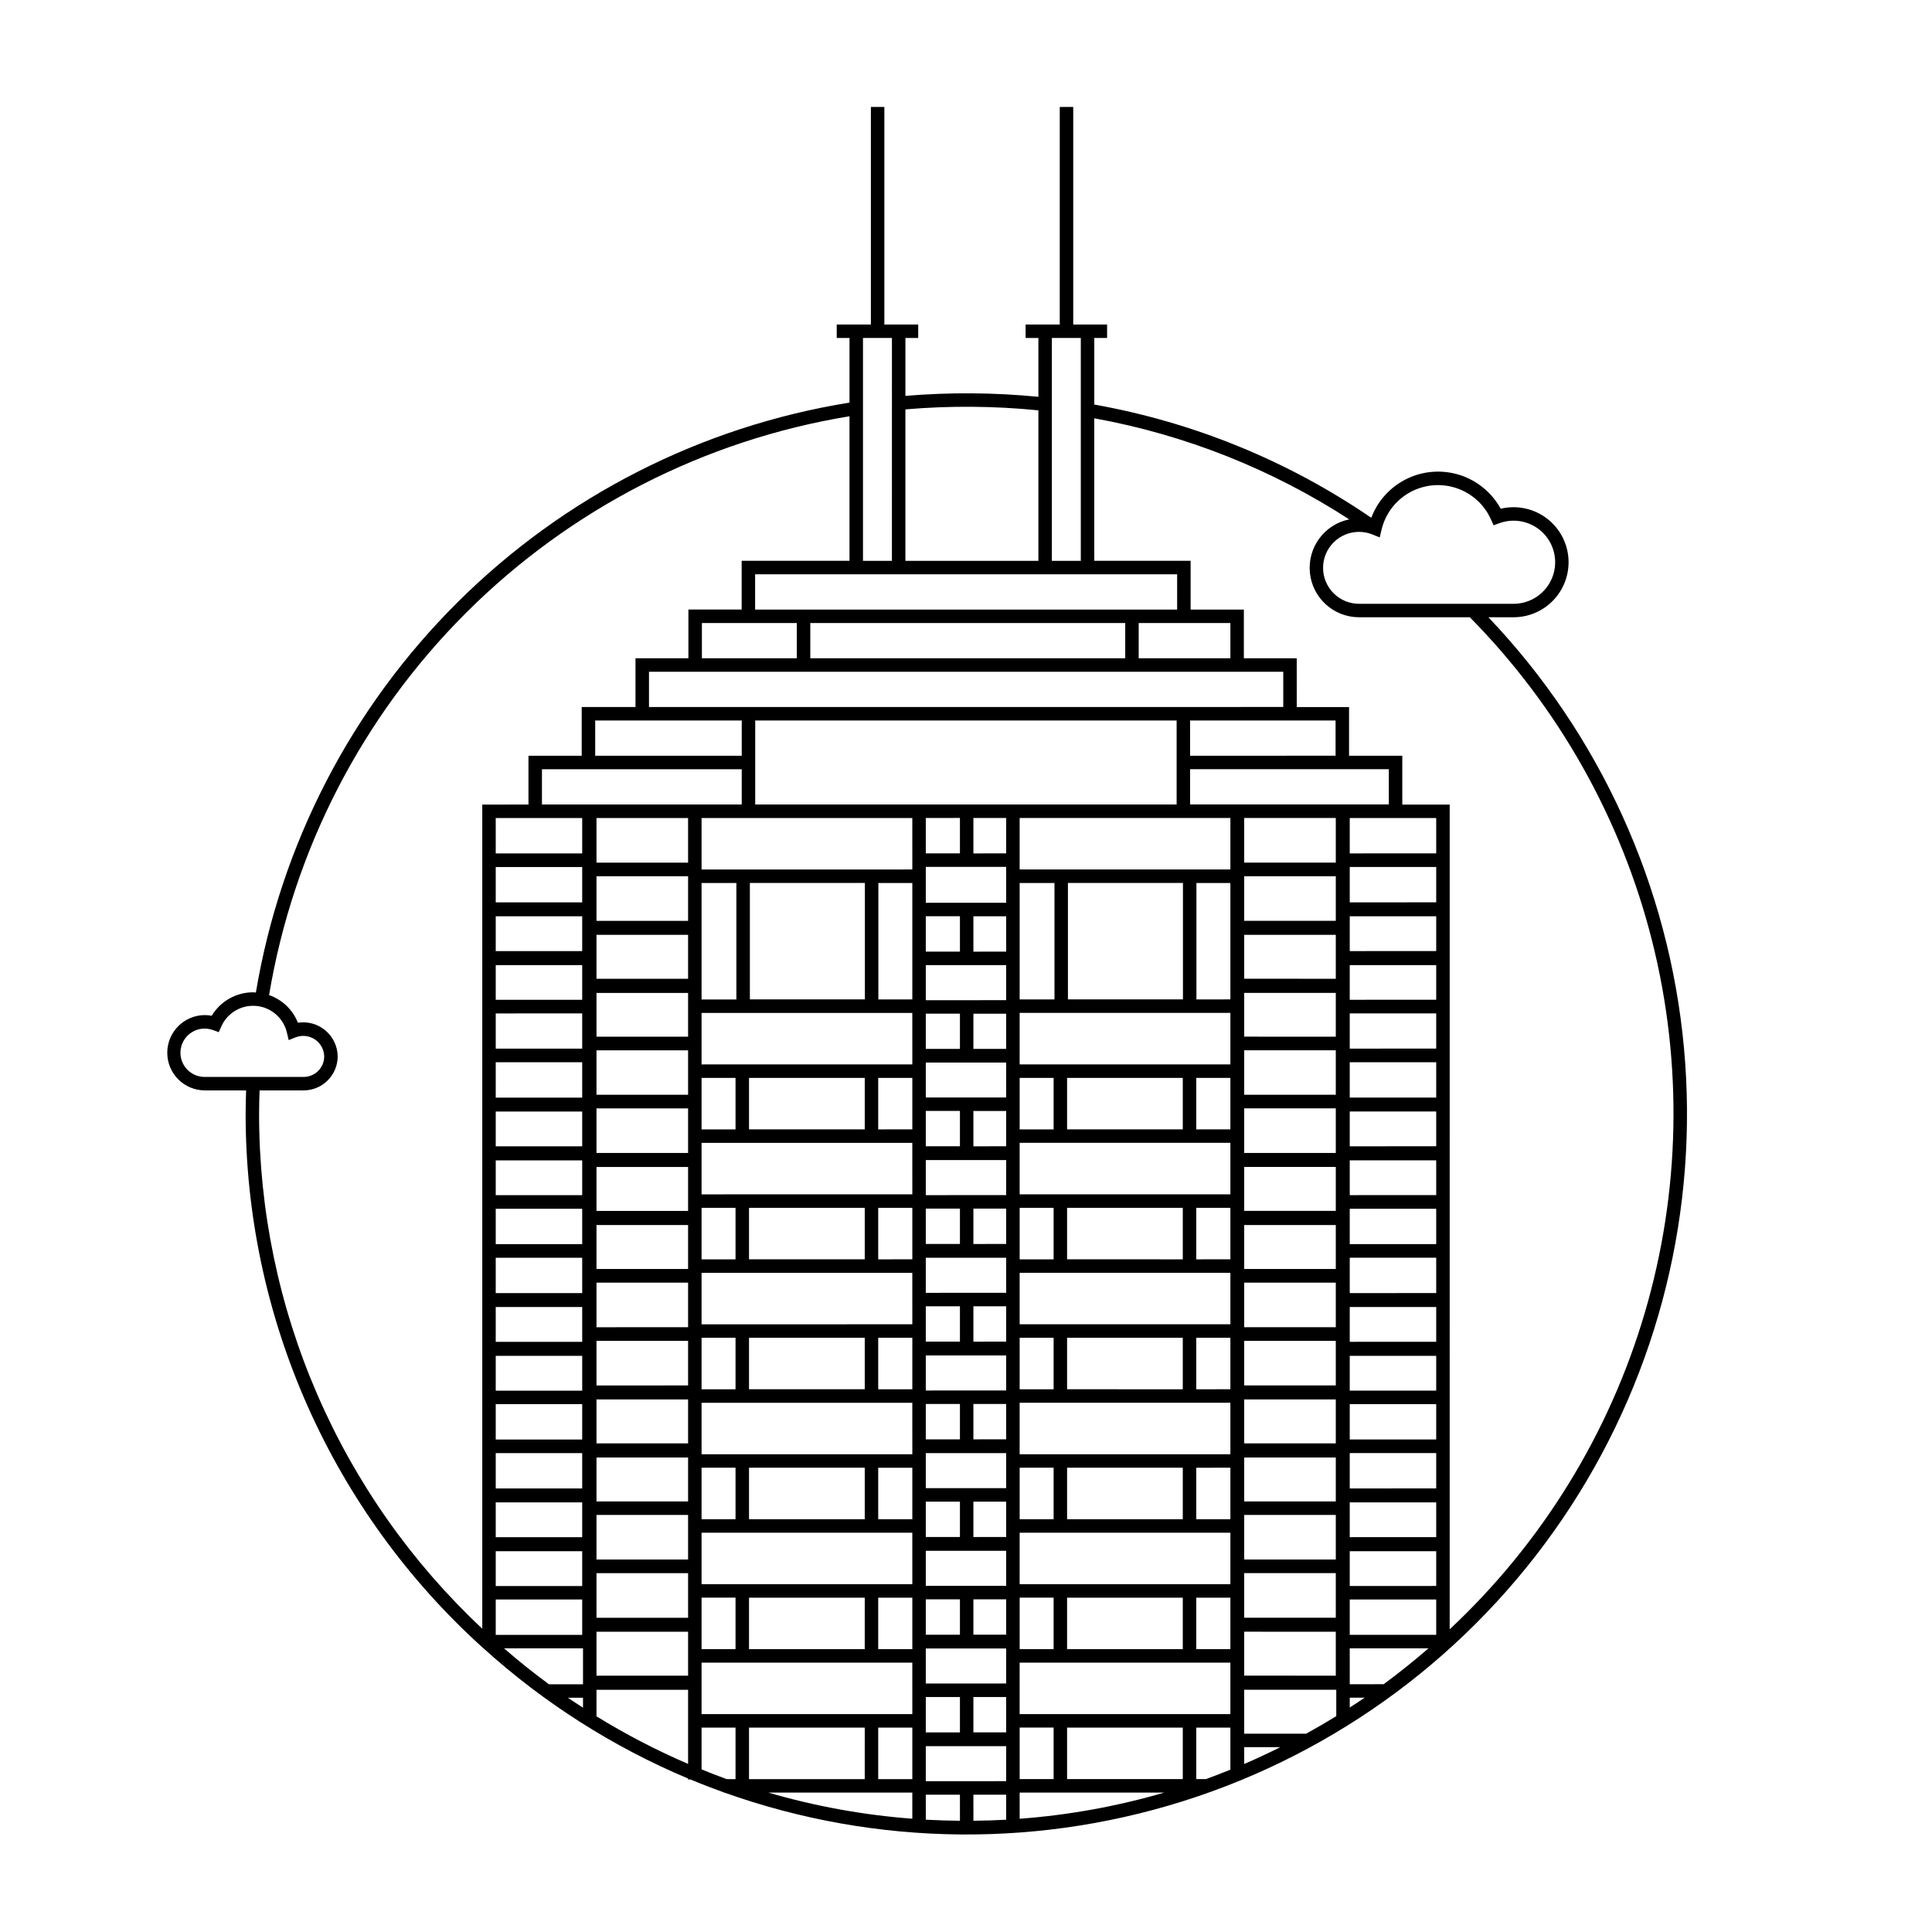
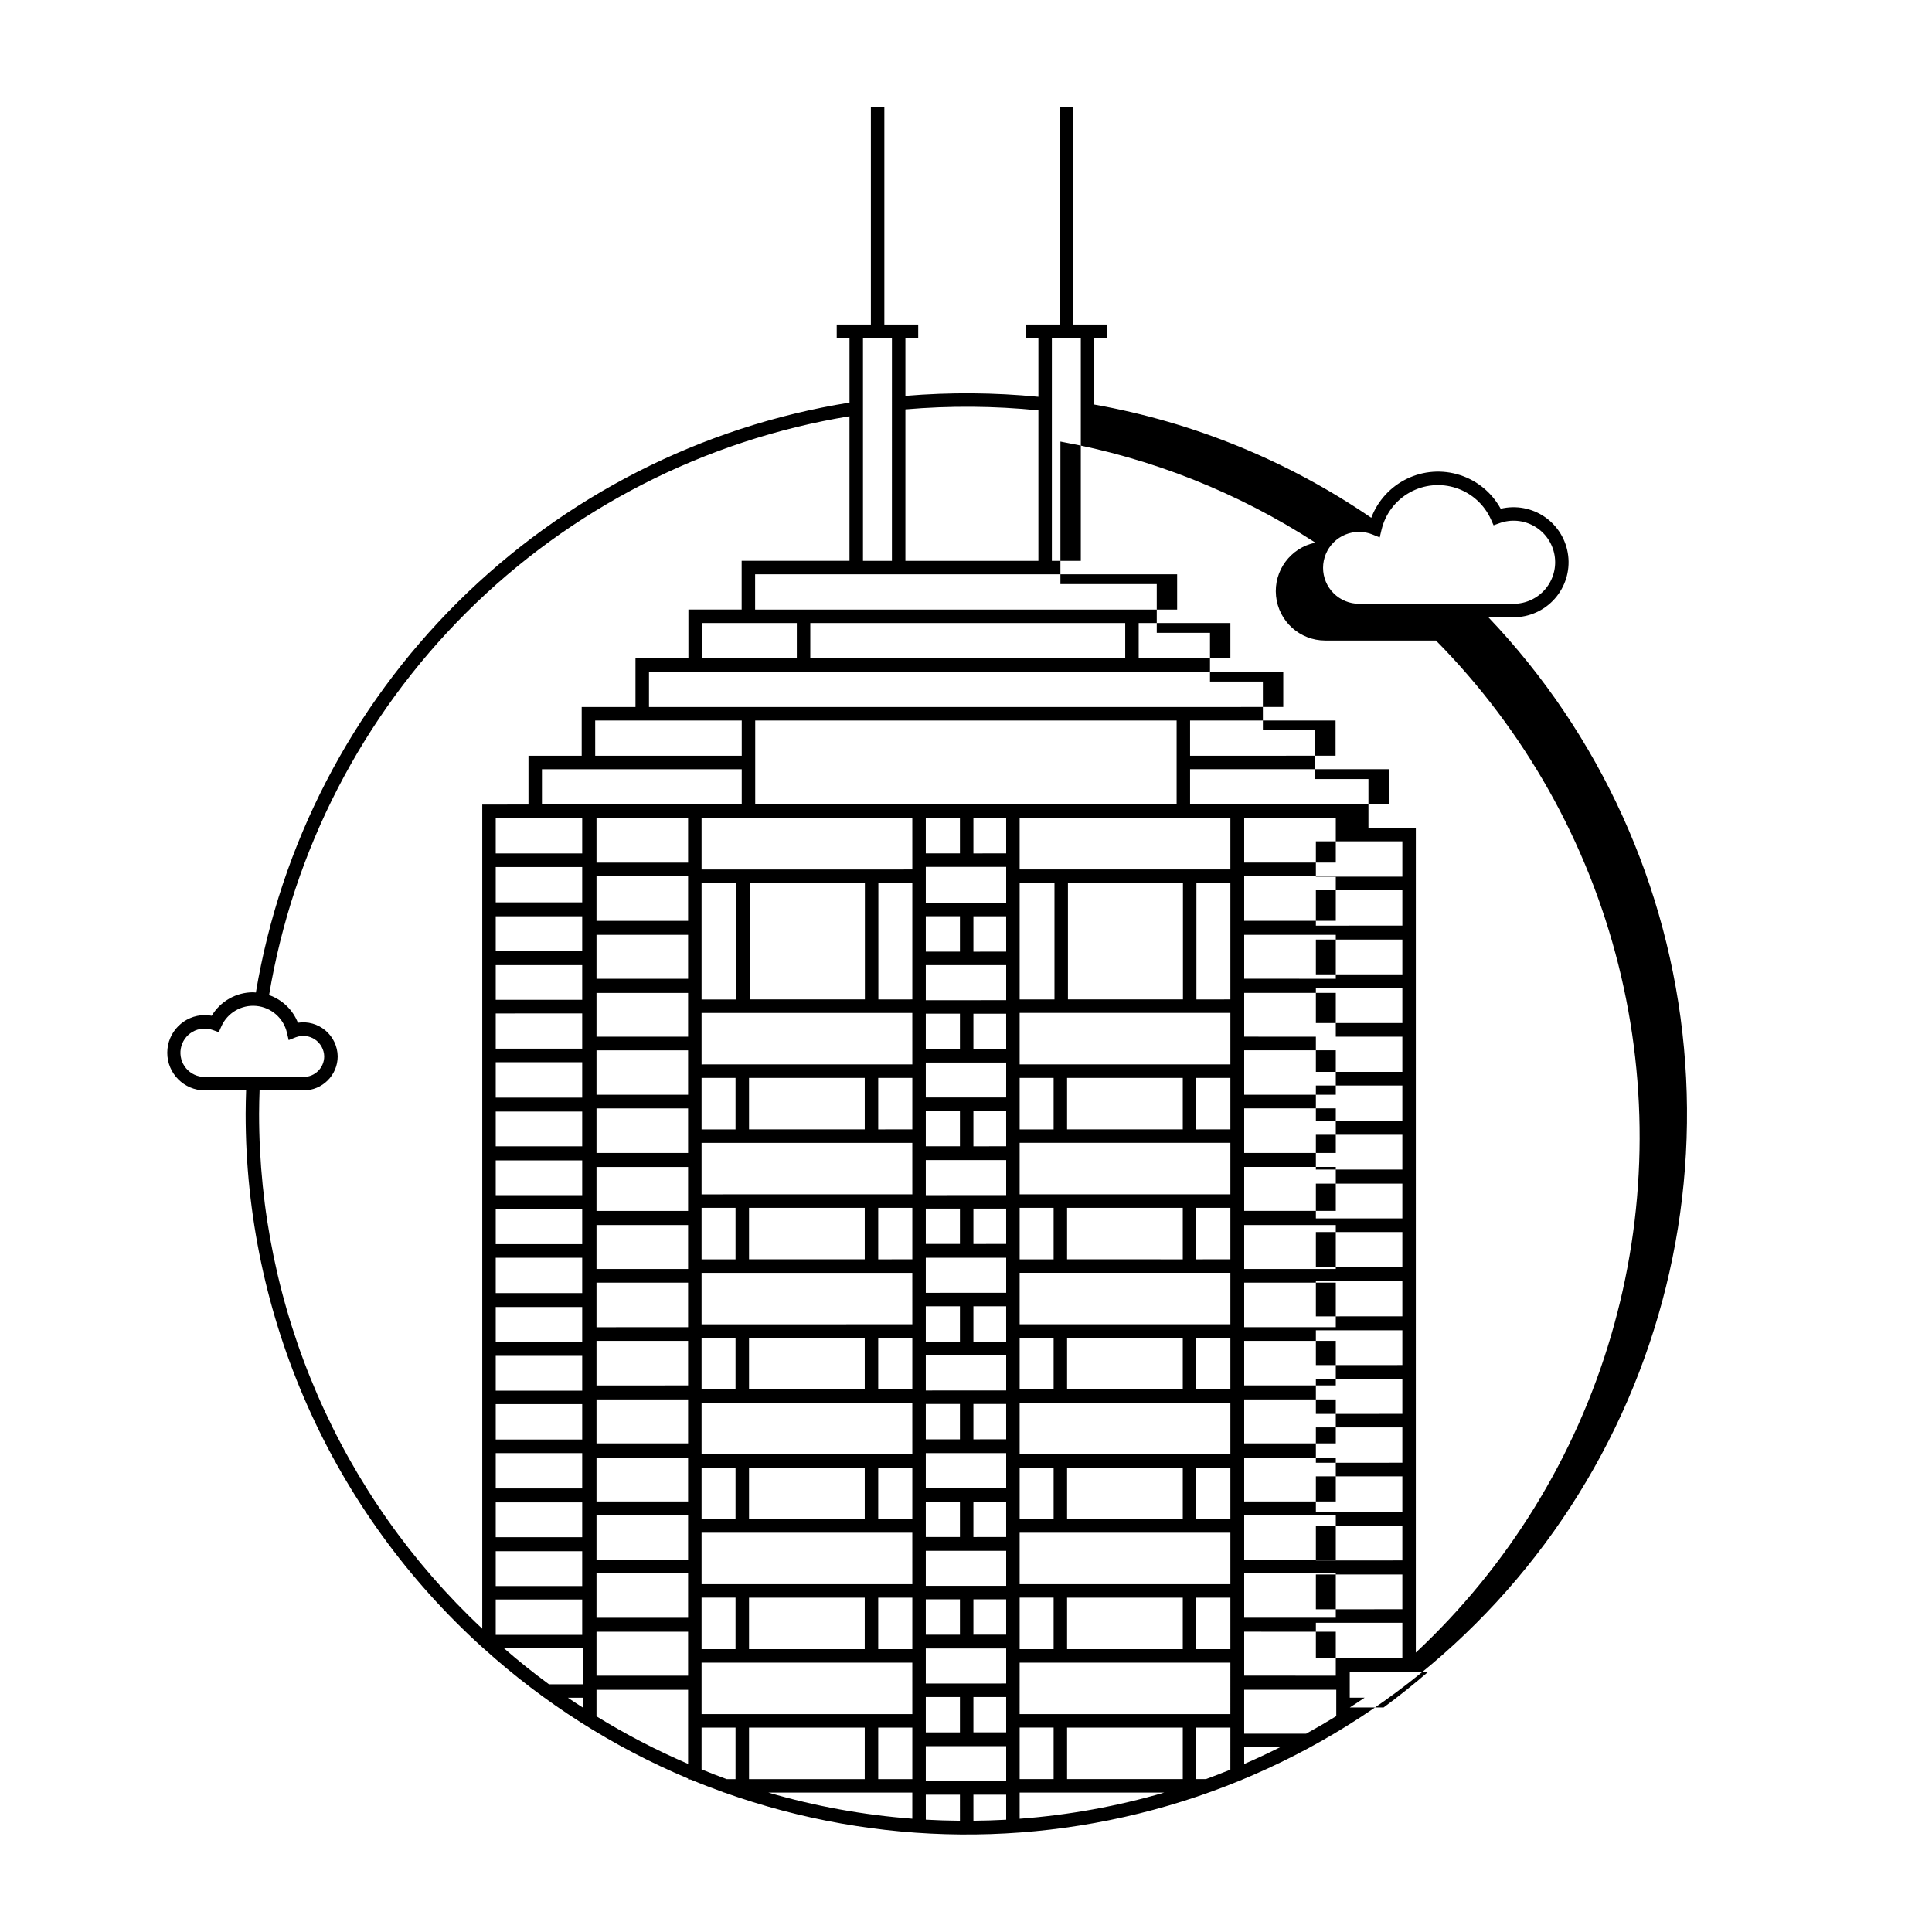
<svg xmlns="http://www.w3.org/2000/svg" fill="#000000" width="800px" height="800px" version="1.1" viewBox="144 144 512 512">
-   <path d="m538.43 307.58h6.695c4.164-0.004 8.129-1.789 10.891-4.906 2.766-3.117 4.062-7.266 3.57-11.398-0.492-4.137-2.731-7.863-6.144-10.242-3.418-2.379-7.691-3.188-11.742-2.211-2.328-4.258-6.203-7.453-10.824-8.934-4.617-1.48-9.629-1.133-13.996 0.977-4.371 2.109-7.762 5.812-9.48 10.352-22.062-15.094-47.086-25.32-73.402-30.004v-17.645h3.394v-3.57h-8.973v-57.656h-3.57l-0.004 57.656h-9.051v3.57h3.391v15.59c-11.715-1.145-23.512-1.23-35.242-0.246v-15.344h3.391v-3.57h-8.973v-57.656h-3.57v57.656h-9.051v3.57h3.387v17.125c-39.281 6.324-75.59 24.812-103.81 52.855-28.223 28.047-46.934 64.238-53.508 103.48-0.25-0.016-0.488-0.055-0.738-0.055v-0.004c-4.492 0.008-8.656 2.367-10.969 6.219-0.613-0.121-1.238-0.18-1.863-0.18-5.484 0.039-9.914 4.496-9.914 9.98 0 5.488 4.43 9.945 9.914 9.98h10.98c-0.062 2.059-0.125 4.121-0.125 6.195-0.012 26.641 5.562 52.988 16.367 77.34 10.801 24.352 26.59 46.168 46.348 64.043l0.328 0.281h-0.004c16 14.477 34.332 26.145 54.223 34.508v0.246h0.625c2.906 1.211 5.848 2.348 8.828 3.414v0.059h0.172c40.453 14.434 84.594 14.805 125.28 1.055 40.691-13.754 75.559-40.82 98.965-76.832 23.406-36.012 33.988-78.867 30.035-121.63-3.953-42.77-22.215-82.957-51.828-114.07zm-30.719-21.941 1.93 0.781 0.477-2.027h0.004c0.992-4.203 3.711-7.793 7.481-9.895 3.773-2.098 8.258-2.516 12.352-1.148 4.098 1.367 7.43 4.394 9.184 8.34l0.68 1.516 1.559-0.562c3.059-1.105 6.449-0.805 9.266 0.828 2.812 1.629 4.762 4.418 5.324 7.625 0.562 3.203-0.32 6.488-2.41 8.98-2.094 2.492-5.176 3.93-8.43 3.934h-40.949c-2.531 0.004-4.961-0.996-6.75-2.785-1.793-1.785-2.801-4.215-2.801-6.746s1.008-4.957 2.801-6.746c1.789-1.785 4.219-2.789 6.75-2.781 1.211 0 2.414 0.23 3.539 0.688zm-84.957-52.07h7.672v59.055h-7.672zm-38.812 18.922c11.73-1.004 23.527-0.918 35.242 0.254v39.879h-35.242zm-11.242-18.922h7.672l-0.004 59.055h-7.668zm11.242 62.629h72.012v9.344h-111.84v-9.344zm89.785 276.52v-11.82h24.273v11.816zm24.273 3.707v11.645l-24.273-0.004v-11.645zm-24.273-19.137v-11.816h24.273v11.816zm0-15.391v-11.645h24.273v11.645zm0-15.391v-11.645h24.273v11.645zm0-15.352v-11.816h24.273v11.82zm0-15.43v-11.816h24.273v11.816zm0-15.434v-11.641h24.273v11.645zm0-15.391v-11.645h24.273v11.645zm0-15.352v-11.816h24.273v11.816zm0-15.43v-11.777h24.273v11.777zm0-15.391v-11.594h24.273v11.598zm0-15.348v-11.637h24.273v11.641zm0-15.348v-11.816h24.273v11.816zm0-15.434v-11.816h24.273v11.816zm-14.344-15.406v-9.344h52.668v9.344zm38.559-12.918-38.559 0.008v-9.344h38.559zm-13.863-12.914-168.09 0.004v-9.34h168.09zm-139.94 25.84v-22.262h111.68v22.262zm70.082 20.809 9.227-0.004v30.863h-9.227zm0 51.652h9v13.645h-9zm0 34.434h9v13.645h-9zm0 34.434h9v13.645h-9zm0 34.434h9v13.645l-9 0.004zm0 34.434h9v13.648h-9zm0 34.434h9v13.652h-9zm-15.828-241.06v9.391h-9.047v-9.387zm-9.047 26.051h9.047v9.371h-9.047zm0 25.812h9.047v9.336h-9.047zm0 25.777h9.047v9.371h-9.047zm0 25.887h9.047v9.371h-9.047zm0 25.887h9.047v9.371h-9.047zm0 25.887h9.047v9.375h-9.047zm0 25.887h9.047v9.371h-9.047zm0 25.887h9.047v9.371h-9.047zm0 25.887h9.047v9.371h-9.047zm-48.777-258.79v9.344h-38.832l-0.004-9.344zm-10.559-16.488v-9.344h25.156v9.344zm28.727 0v-9.344h83.461v9.344zm111.33 0h-24.301v-9.344h24.301zm-271.83 110.95c-1.895 0.004-3.691-0.832-4.914-2.281-1.219-1.449-1.734-3.367-1.41-5.231 0.328-1.867 1.465-3.492 3.102-4.441 1.641-0.949 3.617-1.125 5.398-0.48l1.566 0.57 0.68-1.523h-0.004c1.602-3.609 5.332-5.793 9.266-5.43s7.195 3.195 8.109 7.039l0.473 2.012 1.922-0.762c1.684-0.629 3.566-0.402 5.055 0.602 1.488 1.008 2.398 2.672 2.441 4.469-0.004 3.016-2.449 5.457-5.465 5.457zm73.57-72.18v218.4c-18.676-17.488-33.559-38.621-43.73-62.094-10.176-23.469-15.422-48.781-15.414-74.363 0-2.074 0.062-4.137 0.129-6.195h11.664c4.988-0.004 9.031-4.043 9.039-9.027-0.039-2.648-1.223-5.148-3.242-6.856-2.023-1.711-4.688-2.457-7.301-2.051-1.359-3.438-4.148-6.113-7.641-7.324 6.418-38.426 24.699-73.879 52.285-101.39 27.586-27.512 63.09-45.695 101.53-52.008v38.305h-28.578v12.918h-14.113v12.914h-14.023v12.914h-14.254v12.914l-14.105 0.004v12.934zm3.57 194.15v-9.227h22.914v9.227zm22.914 3.719v9.223h-22.914v-9.223zm-22.914-16.629v-9.375h22.914v9.371zm0-12.977v-9.375h22.914v9.371zm0-12.945v-9.223h22.914v9.223zm0-12.941v-9.227h22.914v9.227zm0-12.91v-9.375h22.914v9.371zm0-12.977v-9.375h22.914v9.371zm0-12.98v-9.223h22.914v9.223zm0-12.941v-9.227h22.914v9.227zm0-12.91v-9.375h22.914v9.371zm0-12.977v-9.336l22.914-0.004v9.336zm0-12.945v-9.188h22.914v9.188zm0-12.906v-9.227h22.914v9.227zm0-12.91v-9.375h22.914v9.371zm0-12.977v-9.375h22.914v9.371zm0 197.72h22.914v9.371l-22.914 0.004zm23.129 28.664c-1.34-0.867-2.688-1.727-4.004-2.629h4.004zm0-8.477v2.277h-9.02c-4.102-3.008-8.07-6.18-11.902-9.52h20.926zm27.848 23.379c-8.387-3.606-16.5-7.82-24.273-12.609v-7.023h24.273zm0-23.379h-24.273v-11.645h24.273zm0-15.352h-24.273v-11.82h24.273zm0-15.43h-24.273v-11.816h24.273zm0-15.391h-24.273v-11.645h24.273zm0-15.391h-24.273v-11.645h24.273zm0-15.352-24.273 0.004v-11.816h24.273zm0-15.43-24.273 0.004v-11.816h24.273zm0-15.434-24.273 0.004v-11.645h24.273zm0-15.391-24.273 0.004v-11.645h24.273zm0-15.352-24.273 0.004v-11.816h24.273zm0-19.895v4.465l-24.273 0.004v-11.777h24.273zm0-19.004v8.078l-24.273 0.008v-11.602h24.273zm0-7.269-24.273 0.004v-11.641h24.273zm0-25.379v10.031l-24.273 0.004v-11.816h24.273zm0-5.398-24.273 0.004v-11.816h24.273zm-38.73-15.406v-9.344h52.945v9.344zm42.301 20.809h9.227v30.863h-9.227zm0 51.652h9v13.645l-9 0.004zm0 34.434h9v13.645l-9 0.004zm0 34.434h9v13.645l-9 0.004zm0 34.434h9v13.645l-9 0.008zm0 34.434h9v13.652h-9zm9 48.09h-2.359c-2.238-0.809-4.441-1.684-6.641-2.574v-11.074h9zm46.848 10.5v-0.004c-12.926-0.973-25.715-3.297-38.156-6.926h38.156zm-43.273-10.5v-13.648h30.668l-0.004 13.648zm43.277 0h-9.039v-13.648h9.039zm0-17.219h-55.852v-13.645h55.848zm-43.277-17.219v-13.645h30.668l-0.004 13.645zm43.277 0h-9.039v-13.645h9.039zm0-17.219h-55.852v-13.645h55.848zm-43.277-17.219v-13.645h30.668v13.645zm43.277 0-9.039 0.004v-13.645h9.039zm0-17.219-55.852 0.004v-13.645h55.848zm-43.277-17.219v-13.645h30.668v13.645zm43.277 0-9.039 0.004v-13.645h9.039zm0-17.219-55.852 0.008v-13.645h55.848zm-43.277-17.219v-13.645h30.668v13.645zm43.277 0-9.039 0.008v-13.645h9.039zm0-17.219-55.852 0.008v-13.645h55.848zm-43.277-17.219v-13.637h30.668v13.645zm43.277 0-9.039 0.012v-13.648h9.039zm0-17.219-55.852 0.012v-13.645h55.848zm-43.051-17.219v-30.863h30.48v30.863zm43.051 0-9 0.012v-30.863h9zm0-34.434-55.852 0.012v-13.645h55.848zm12.621 252.1c-3.031-0.027-6.051-0.117-9.047-0.285l-0.004-6.621h9.047zm12.254-0.273c-2.875 0.16-5.773 0.238-8.684 0.27l-0.004-6.902h8.684zm0-10.219-21.305 0.012v-9.293h21.305zm0-12.941-8.688 0.012v-9.371h8.684zm0-12.945-21.305 0.012v-9.293h21.305zm0-12.941-8.688 0.012v-9.371h8.684zm0-12.945-21.305 0.012v-9.293h21.305zm0-12.941-8.688 0.012v-9.371h8.684zm0-12.945-21.305 0.012v-9.293h21.305zm0-12.941-8.688 0.012v-9.371h8.684zm0-12.945-21.305 0.012v-9.293h21.305zm0-12.941-8.688 0.012v-9.371h8.684zm0-12.945-21.305 0.012v-9.293h21.305zm0-12.941-8.688 0.012v-9.371h8.684zm0-12.945-21.305 0.012v-9.293h21.305zm0-12.941-8.688 0.012v-9.371h8.684zm0-18.125-0.004 5.195h-21.301v-9.262h21.305zm0-7.688-8.688 0.012v-9.336h8.684zm0-12.906-21.305 0.012v-9.297h21.305zm0-12.867-8.688 0.012v-9.375h8.684zm0-19.977v7.031l-21.305 0.012v-9.52h21.305zm0-6.059-8.688 0.012v-9.391h8.684zm3.57 255.83v-6.93h38.324c-12.496 3.644-25.344 5.973-38.324 6.938zm43.23-10.5h-30.66v-13.648h30.66zm12.613-2.508c-2.144 0.867-4.289 1.719-6.473 2.508h-2.57l0.004-13.648h9.043zm0-14.711h-55.848l0.004-13.645h55.848zm-43.273-17.219v-13.645h30.66v13.645zm43.277 0h-9.043v-13.645h9.043zm0-17.219h-55.848v-13.645h55.848zm-43.277-17.219v-13.645h30.66v13.645zm43.277 0-9.043 0.004v-13.645l9.043-0.004zm0-17.219h-55.848v-13.641h55.848zm-43.277-17.219v-13.645l30.66 0.004v13.645zm43.277 0-9.043 0.004v-13.645h9.043zm0-17.219h-55.848v-13.645h55.848zm-43.277-17.219v-13.645l30.66 0.008v13.645zm43.277 0-9.043 0.008v-13.645h9.043zm0-17.219h-55.848v-13.645h55.848zm-43.277-17.219v-13.637h30.66v13.645zm43.277 0-9.043 0.012v-13.648h9.043zm0-17.219h-55.848v-13.645h55.848zm-43.051-17.219v-30.863h30.48v30.863zm43.051 0-9 0.012v-30.863h9zm0-34.434h-55.848v-13.645h55.848zm3.66 237.05v-4.453h9.566c-3.144 1.574-6.328 3.074-9.566 4.465zm24.402-19.465v6.789c-2.617 1.613-5.273 3.164-7.973 4.652l-16.43 0.008v-11.645h24.402zm3.57 4.496v-2.598h3.953c-1.297 0.902-2.629 1.75-3.953 2.609zm8.973-6.168-8.973 0.012v-9.52h20.875c-3.836 3.324-7.805 6.496-11.902 9.52zm13.941-13.09-22.914 0.012v-9.375h22.914zm0-12.945-22.914 0.012v-9.223h22.914zm0-12.941-22.914 0.012v-9.227h22.914zm0-12.91-22.914 0.012v-9.375h22.914zm0-12.977-22.914 0.012v-9.375h22.914zm0-12.945-22.914 0.012v-9.223h22.914zm0-12.941-22.914 0.012v-9.227h22.914zm0-12.91-22.914 0.012v-9.375h22.914zm0-12.977-22.914 0.012v-9.375h22.914zm0-12.98-22.914 0.008v-9.219h22.914zm0-12.941-22.914 0.008v-9.223h22.914zm0-12.91-22.914 0.008v-9.371h22.914zm0-12.977-22.914 0.008v-9.336h22.914zm0-12.945-22.914 0.008v-9.184h22.914zm0-12.906-22.914 0.012v-9.227h22.914zm0-12.91-22.914 0.012v-9.375h22.914zm0-12.977-22.914 0.012v-9.375h22.914zm3.57 205.62 0.004-218.55h-12.562v-12.934h-14.109v-12.914h-13.863l-0.004-12.918h-14.012v-12.914h-14.109v-12.918h-25.531v-37.77c24.074 4.367 47.043 13.477 67.566 26.789-6.59 1.34-11.098 7.457-10.422 14.148 0.672 6.695 6.309 11.789 13.035 11.789h29.344c23.484 23.789 40.168 53.43 48.324 85.848 8.152 32.418 7.477 66.426-1.961 98.496-9.434 32.066-27.285 61.023-51.695 83.859z" />
+   <path d="m538.43 307.58h6.695c4.164-0.004 8.129-1.789 10.891-4.906 2.766-3.117 4.062-7.266 3.57-11.398-0.492-4.137-2.731-7.863-6.144-10.242-3.418-2.379-7.691-3.188-11.742-2.211-2.328-4.258-6.203-7.453-10.824-8.934-4.617-1.48-9.629-1.133-13.996 0.977-4.371 2.109-7.762 5.812-9.48 10.352-22.062-15.094-47.086-25.32-73.402-30.004v-17.645h3.394v-3.57h-8.973v-57.656h-3.57l-0.004 57.656h-9.051v3.57h3.391v15.59c-11.715-1.145-23.512-1.23-35.242-0.246v-15.344h3.391v-3.57h-8.973v-57.656h-3.57v57.656h-9.051v3.57h3.387v17.125c-39.281 6.324-75.59 24.812-103.81 52.855-28.223 28.047-46.934 64.238-53.508 103.48-0.25-0.016-0.488-0.055-0.738-0.055v-0.004c-4.492 0.008-8.656 2.367-10.969 6.219-0.613-0.121-1.238-0.18-1.863-0.18-5.484 0.039-9.914 4.496-9.914 9.98 0 5.488 4.43 9.945 9.914 9.98h10.98c-0.062 2.059-0.125 4.121-0.125 6.195-0.012 26.641 5.562 52.988 16.367 77.34 10.801 24.352 26.59 46.168 46.348 64.043l0.328 0.281h-0.004c16 14.477 34.332 26.145 54.223 34.508v0.246h0.625c2.906 1.211 5.848 2.348 8.828 3.414v0.059h0.172c40.453 14.434 84.594 14.805 125.28 1.055 40.691-13.754 75.559-40.82 98.965-76.832 23.406-36.012 33.988-78.867 30.035-121.63-3.953-42.77-22.215-82.957-51.828-114.07zm-30.719-21.941 1.93 0.781 0.477-2.027h0.004c0.992-4.203 3.711-7.793 7.481-9.895 3.773-2.098 8.258-2.516 12.352-1.148 4.098 1.367 7.43 4.394 9.184 8.34l0.68 1.516 1.559-0.562c3.059-1.105 6.449-0.805 9.266 0.828 2.812 1.629 4.762 4.418 5.324 7.625 0.562 3.203-0.32 6.488-2.41 8.98-2.094 2.492-5.176 3.93-8.43 3.934h-40.949c-2.531 0.004-4.961-0.996-6.75-2.785-1.793-1.785-2.801-4.215-2.801-6.746s1.008-4.957 2.801-6.746c1.789-1.785 4.219-2.789 6.75-2.781 1.211 0 2.414 0.23 3.539 0.688zm-84.957-52.07h7.672v59.055h-7.672zm-38.812 18.922c11.73-1.004 23.527-0.918 35.242 0.254v39.879h-35.242zm-11.242-18.922h7.672l-0.004 59.055h-7.668zm11.242 62.629h72.012v9.344h-111.84v-9.344zm89.785 276.52v-11.82h24.273v11.816zm24.273 3.707v11.645l-24.273-0.004v-11.645zm-24.273-19.137v-11.816h24.273v11.816zm0-15.391v-11.645h24.273v11.645zm0-15.391v-11.645h24.273v11.645zm0-15.352v-11.816h24.273v11.82zm0-15.43v-11.816h24.273v11.816zm0-15.434v-11.641h24.273v11.645zm0-15.391v-11.645h24.273v11.645zm0-15.352v-11.816h24.273v11.816zm0-15.43v-11.777h24.273v11.777zm0-15.391v-11.594h24.273v11.598zm0-15.348v-11.637h24.273v11.641zm0-15.348v-11.816h24.273v11.816zm0-15.434v-11.816h24.273v11.816zm-14.344-15.406v-9.344h52.668v9.344zm38.559-12.918-38.559 0.008v-9.344h38.559zm-13.863-12.914-168.09 0.004v-9.34h168.09zm-139.94 25.84v-22.262h111.68v22.262zm70.082 20.809 9.227-0.004v30.863h-9.227zm0 51.652h9v13.645h-9zm0 34.434h9v13.645h-9zm0 34.434h9v13.645h-9zm0 34.434h9v13.645l-9 0.004zm0 34.434h9v13.648h-9zm0 34.434h9v13.652h-9zm-15.828-241.06v9.391h-9.047v-9.387zm-9.047 26.051h9.047v9.371h-9.047zm0 25.812h9.047v9.336h-9.047zm0 25.777h9.047v9.371h-9.047zm0 25.887h9.047v9.371h-9.047zm0 25.887h9.047v9.371h-9.047zm0 25.887h9.047v9.375h-9.047zm0 25.887h9.047v9.371h-9.047zm0 25.887h9.047v9.371h-9.047zm0 25.887h9.047v9.371h-9.047zm-48.777-258.79v9.344h-38.832l-0.004-9.344zm-10.559-16.488v-9.344h25.156v9.344zm28.727 0v-9.344h83.461v9.344zm111.33 0h-24.301v-9.344h24.301zm-271.83 110.95c-1.895 0.004-3.691-0.832-4.914-2.281-1.219-1.449-1.734-3.367-1.41-5.231 0.328-1.867 1.465-3.492 3.102-4.441 1.641-0.949 3.617-1.125 5.398-0.48l1.566 0.57 0.68-1.523h-0.004c1.602-3.609 5.332-5.793 9.266-5.43s7.195 3.195 8.109 7.039l0.473 2.012 1.922-0.762c1.684-0.629 3.566-0.402 5.055 0.602 1.488 1.008 2.398 2.672 2.441 4.469-0.004 3.016-2.449 5.457-5.465 5.457zm73.57-72.18v218.4c-18.676-17.488-33.559-38.621-43.73-62.094-10.176-23.469-15.422-48.781-15.414-74.363 0-2.074 0.062-4.137 0.129-6.195h11.664c4.988-0.004 9.031-4.043 9.039-9.027-0.039-2.648-1.223-5.148-3.242-6.856-2.023-1.711-4.688-2.457-7.301-2.051-1.359-3.438-4.148-6.113-7.641-7.324 6.418-38.426 24.699-73.879 52.285-101.39 27.586-27.512 63.09-45.695 101.53-52.008v38.305h-28.578v12.918h-14.113v12.914h-14.023v12.914h-14.254v12.914l-14.105 0.004v12.934zm3.57 194.15v-9.227h22.914v9.227zm22.914 3.719v9.223h-22.914v-9.223zm-22.914-16.629v-9.375h22.914v9.371zm0-12.977v-9.375h22.914v9.371zm0-12.945v-9.223h22.914v9.223zm0-12.941v-9.227h22.914v9.227zm0-12.91v-9.375h22.914v9.371zm0-12.977v-9.375h22.914v9.371zm0-12.98v-9.223h22.914v9.223zm0-12.941v-9.227h22.914v9.227zm0-12.91v-9.375h22.914v9.371zm0-12.977v-9.336l22.914-0.004v9.336zm0-12.945v-9.188h22.914v9.188zm0-12.906v-9.227h22.914v9.227zm0-12.91v-9.375h22.914v9.371zm0-12.977v-9.375h22.914v9.371zm0 197.72h22.914v9.371l-22.914 0.004zm23.129 28.664c-1.34-0.867-2.688-1.727-4.004-2.629h4.004zm0-8.477v2.277h-9.02c-4.102-3.008-8.07-6.18-11.902-9.52h20.926zm27.848 23.379c-8.387-3.606-16.5-7.82-24.273-12.609v-7.023h24.273zm0-23.379h-24.273v-11.645h24.273zm0-15.352h-24.273v-11.82h24.273zm0-15.43h-24.273v-11.816h24.273zm0-15.391h-24.273v-11.645h24.273zm0-15.391h-24.273v-11.645h24.273zm0-15.352-24.273 0.004v-11.816h24.273zm0-15.43-24.273 0.004v-11.816h24.273zm0-15.434-24.273 0.004v-11.645h24.273zm0-15.391-24.273 0.004v-11.645h24.273zm0-15.352-24.273 0.004v-11.816h24.273zm0-19.895v4.465l-24.273 0.004v-11.777h24.273zm0-19.004v8.078l-24.273 0.008v-11.602h24.273zm0-7.269-24.273 0.004v-11.641h24.273zm0-25.379v10.031l-24.273 0.004v-11.816h24.273zm0-5.398-24.273 0.004v-11.816h24.273zm-38.73-15.406v-9.344h52.945v9.344zm42.301 20.809h9.227v30.863h-9.227zm0 51.652h9v13.645l-9 0.004zm0 34.434h9v13.645l-9 0.004zm0 34.434h9v13.645l-9 0.004zm0 34.434h9v13.645l-9 0.008zm0 34.434h9v13.652h-9zm9 48.09h-2.359c-2.238-0.809-4.441-1.684-6.641-2.574v-11.074h9zm46.848 10.5v-0.004c-12.926-0.973-25.715-3.297-38.156-6.926h38.156zm-43.273-10.5v-13.648h30.668l-0.004 13.648zm43.277 0h-9.039v-13.648h9.039zm0-17.219h-55.852v-13.645h55.848zm-43.277-17.219v-13.645h30.668l-0.004 13.645zm43.277 0h-9.039v-13.645h9.039zm0-17.219h-55.852v-13.645h55.848zm-43.277-17.219v-13.645h30.668v13.645zm43.277 0-9.039 0.004v-13.645h9.039zm0-17.219-55.852 0.004v-13.645h55.848zm-43.277-17.219v-13.645h30.668v13.645zm43.277 0-9.039 0.004v-13.645h9.039zm0-17.219-55.852 0.008v-13.645h55.848zm-43.277-17.219v-13.645h30.668v13.645zm43.277 0-9.039 0.008v-13.645h9.039zm0-17.219-55.852 0.008v-13.645h55.848zm-43.277-17.219v-13.637h30.668v13.645zm43.277 0-9.039 0.012v-13.648h9.039zm0-17.219-55.852 0.012v-13.645h55.848zm-43.051-17.219v-30.863h30.48v30.863zm43.051 0-9 0.012v-30.863h9zm0-34.434-55.852 0.012v-13.645h55.848zm12.621 252.1c-3.031-0.027-6.051-0.117-9.047-0.285l-0.004-6.621h9.047zm12.254-0.273c-2.875 0.16-5.773 0.238-8.684 0.27l-0.004-6.902h8.684zm0-10.219-21.305 0.012v-9.293h21.305zm0-12.941-8.688 0.012v-9.371h8.684zm0-12.945-21.305 0.012v-9.293h21.305zm0-12.941-8.688 0.012v-9.371h8.684zm0-12.945-21.305 0.012v-9.293h21.305zm0-12.941-8.688 0.012v-9.371h8.684zm0-12.945-21.305 0.012v-9.293h21.305zm0-12.941-8.688 0.012v-9.371h8.684zm0-12.945-21.305 0.012v-9.293h21.305zm0-12.941-8.688 0.012v-9.371h8.684zm0-12.945-21.305 0.012v-9.293h21.305zm0-12.941-8.688 0.012v-9.371h8.684zm0-12.945-21.305 0.012v-9.293h21.305zm0-12.941-8.688 0.012v-9.371h8.684zm0-18.125-0.004 5.195h-21.301v-9.262h21.305zm0-7.688-8.688 0.012v-9.336h8.684zm0-12.906-21.305 0.012v-9.297h21.305zm0-12.867-8.688 0.012v-9.375h8.684zm0-19.977v7.031l-21.305 0.012v-9.52h21.305zm0-6.059-8.688 0.012v-9.391h8.684zm3.57 255.83v-6.93h38.324c-12.496 3.644-25.344 5.973-38.324 6.938zm43.23-10.5h-30.66v-13.648h30.66zm12.613-2.508c-2.144 0.867-4.289 1.719-6.473 2.508h-2.57l0.004-13.648h9.043zm0-14.711h-55.848l0.004-13.645h55.848zm-43.273-17.219v-13.645h30.66v13.645zm43.277 0h-9.043v-13.645h9.043zm0-17.219h-55.848v-13.645h55.848zm-43.277-17.219v-13.645h30.66v13.645zm43.277 0-9.043 0.004v-13.645l9.043-0.004zm0-17.219h-55.848v-13.641h55.848zm-43.277-17.219v-13.645l30.66 0.004v13.645zm43.277 0-9.043 0.004v-13.645h9.043zm0-17.219h-55.848v-13.645h55.848zm-43.277-17.219v-13.645l30.66 0.008v13.645zm43.277 0-9.043 0.008v-13.645h9.043zm0-17.219h-55.848v-13.645h55.848zm-43.277-17.219v-13.637h30.66v13.645zm43.277 0-9.043 0.012v-13.648h9.043zm0-17.219h-55.848v-13.645h55.848zm-43.051-17.219v-30.863h30.48v30.863zm43.051 0-9 0.012v-30.863h9zm0-34.434h-55.848v-13.645h55.848zm3.66 237.05v-4.453h9.566c-3.144 1.574-6.328 3.074-9.566 4.465zm24.402-19.465v6.789c-2.617 1.613-5.273 3.164-7.973 4.652l-16.43 0.008v-11.645h24.402zm3.57 4.496v-2.598h3.953c-1.297 0.902-2.629 1.75-3.953 2.609zv-9.52h20.875c-3.836 3.324-7.805 6.496-11.902 9.52zm13.941-13.09-22.914 0.012v-9.375h22.914zm0-12.945-22.914 0.012v-9.223h22.914zm0-12.941-22.914 0.012v-9.227h22.914zm0-12.91-22.914 0.012v-9.375h22.914zm0-12.977-22.914 0.012v-9.375h22.914zm0-12.945-22.914 0.012v-9.223h22.914zm0-12.941-22.914 0.012v-9.227h22.914zm0-12.91-22.914 0.012v-9.375h22.914zm0-12.977-22.914 0.012v-9.375h22.914zm0-12.98-22.914 0.008v-9.219h22.914zm0-12.941-22.914 0.008v-9.223h22.914zm0-12.91-22.914 0.008v-9.371h22.914zm0-12.977-22.914 0.008v-9.336h22.914zm0-12.945-22.914 0.008v-9.184h22.914zm0-12.906-22.914 0.012v-9.227h22.914zm0-12.91-22.914 0.012v-9.375h22.914zm0-12.977-22.914 0.012v-9.375h22.914zm3.57 205.62 0.004-218.55h-12.562v-12.934h-14.109v-12.914h-13.863l-0.004-12.918h-14.012v-12.914h-14.109v-12.918h-25.531v-37.77c24.074 4.367 47.043 13.477 67.566 26.789-6.59 1.34-11.098 7.457-10.422 14.148 0.672 6.695 6.309 11.789 13.035 11.789h29.344c23.484 23.789 40.168 53.43 48.324 85.848 8.152 32.418 7.477 66.426-1.961 98.496-9.434 32.066-27.285 61.023-51.695 83.859z" />
</svg>